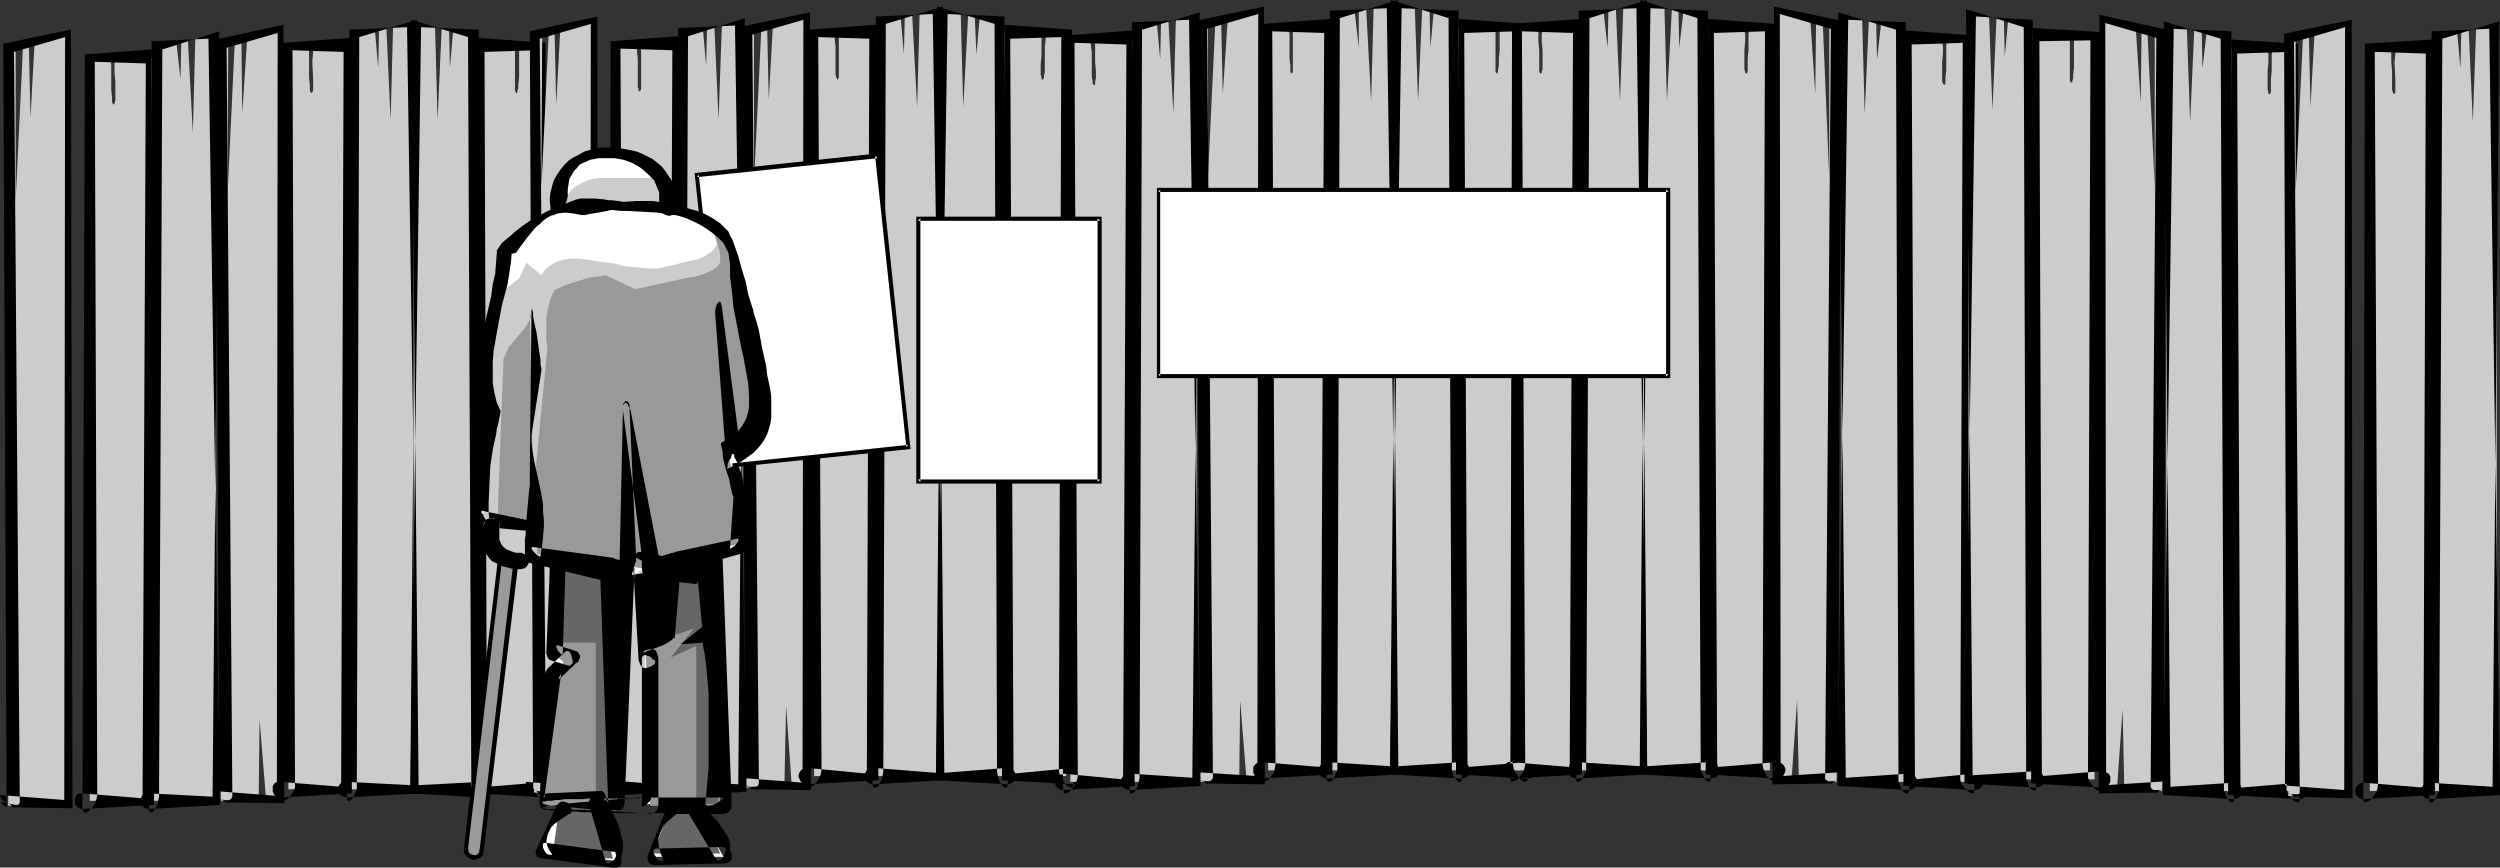
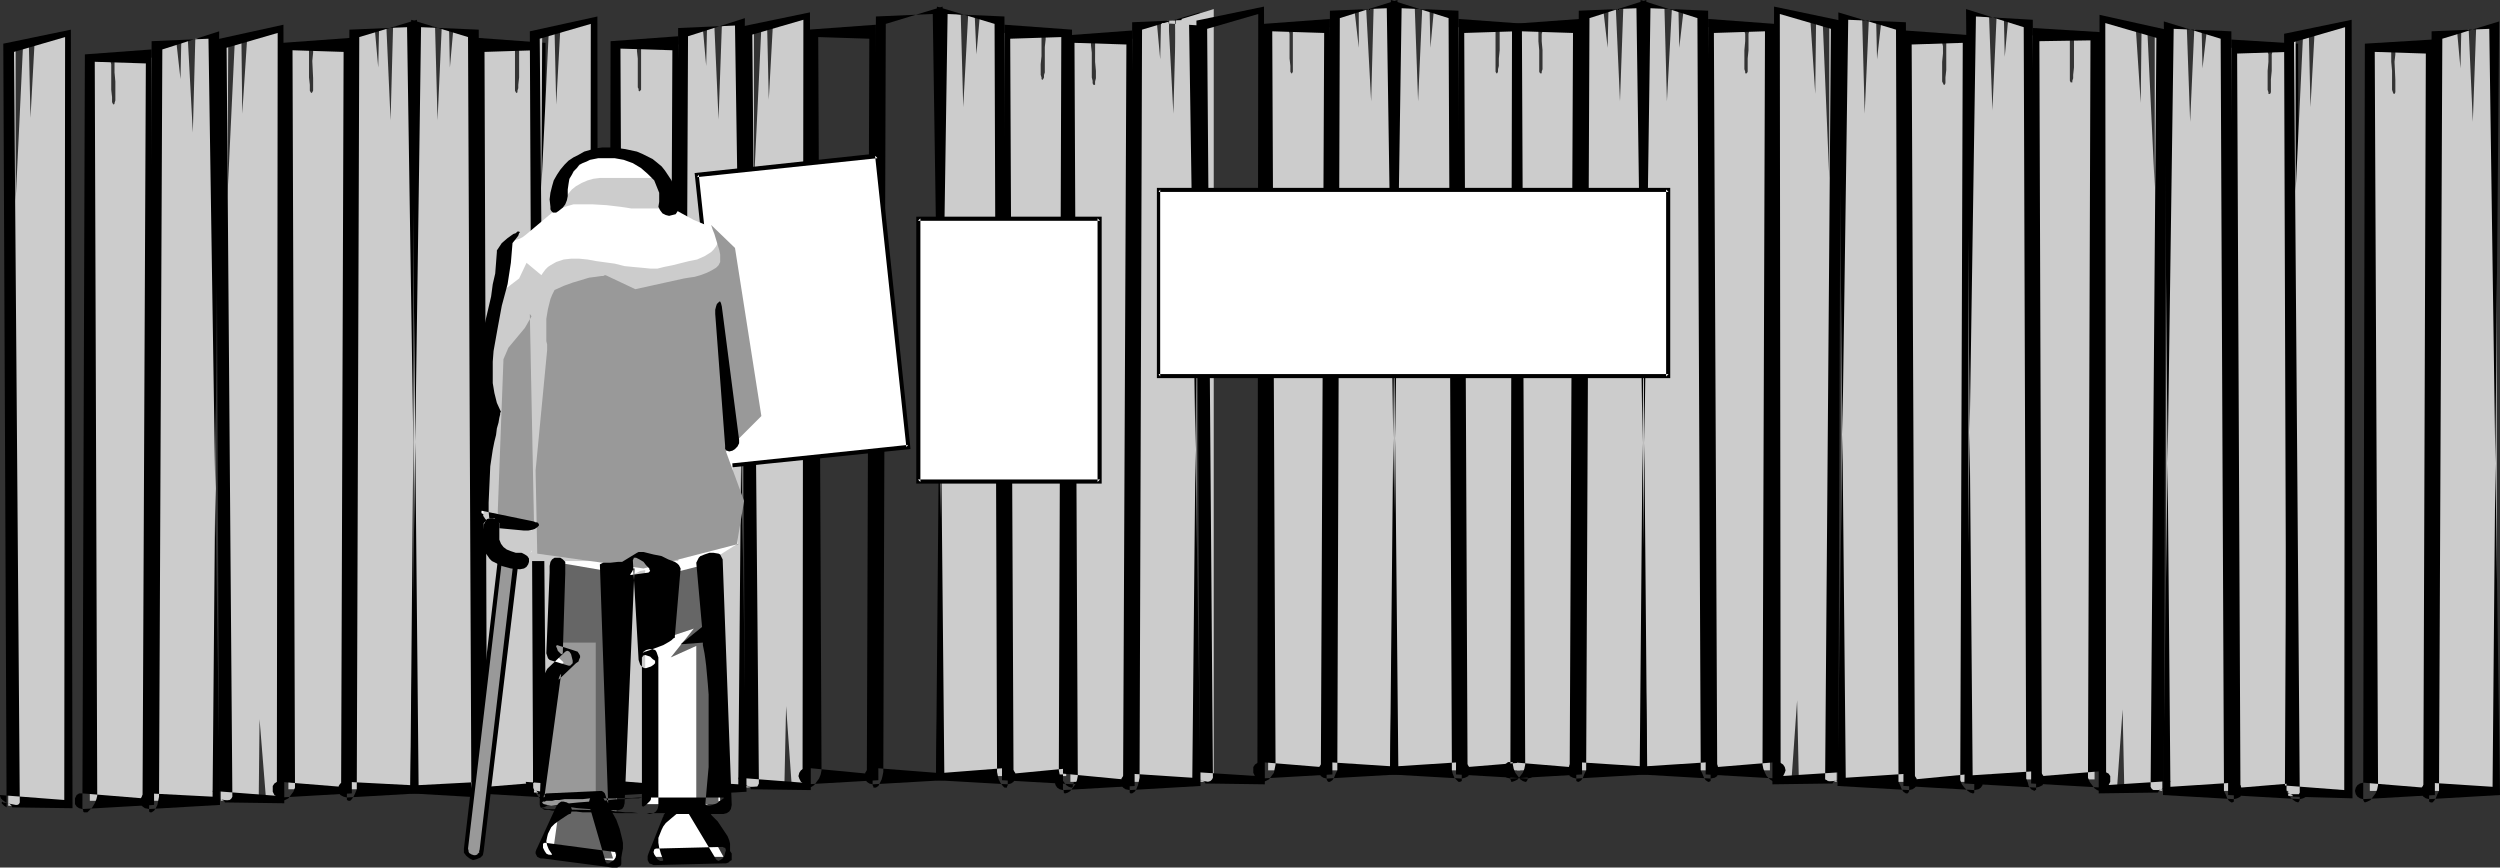
<svg xmlns="http://www.w3.org/2000/svg" xmlns:ns1="http://sodipodi.sourceforge.net/DTD/sodipodi-0.dtd" xmlns:ns2="http://www.inkscape.org/namespaces/inkscape" version="1.0" width="129.724mm" height="45.016mm" id="svg90" ns1:docname="Man Reading Poster.wmf">
  <rect width="100%" height="100%" fill="#333333" stroke="none" />
  <ns1:namedview id="namedview90" pagecolor="#ffffff" bordercolor="#000000" borderopacity="0.25" ns2:showpageshadow="2" ns2:pageopacity="0.0" ns2:pagecheckerboard="0" ns2:deskcolor="#d1d1d1" ns2:document-units="mm" />
  <defs id="defs1">
    <pattern id="WMFhbasepattern" patternUnits="userSpaceOnUse" width="6" height="6" x="0" y="0" />
  </defs>
  <path style="fill:#cccccc;fill-opacity:1;fill-rule:evenodd;stroke:none" d="m 17.614,11.31 1.939,-0.162 h 1.939 v 0.162 l 0.162,0.323 v 0.323 l 0.162,0.646 v 1.454 3.555 l 0.162,1.454 v 0.646 0.323 l 0.162,0.323 0.162,0.162 0.162,-0.162 v -0.162 l 0.162,-0.485 v -3.716 l -0.162,-1.777 v -2.1 l 0.162,-0.485 v -0.162 l 0.162,-0.162 h 7.434 V 9.048 l 4.363,-0.808 0.808,7.271 0.162,-7.432 1.293,-0.162 0.97,18.096 0.485,-18.42 4.04,-0.646 V 157.051 H 17.614 Z" id="path1" />
  <path style="fill:#000000;fill-opacity:1;fill-rule:evenodd;stroke:none" d="M 16.16,158.505 16.645,10.664 29.734,9.695 30.219,157.859 l -14.059,0.808 -0.646,-0.162 -0.485,-0.323 -0.323,-0.485 v -0.646 -0.485 l 0.323,-0.646 0.485,-0.323 h 0.646 L 27.957,156.566 28.603,12.441 18.584,12.118 19.069,155.92 v 0.162 l -0.162,0.646 -0.323,0.808 -0.485,0.808 -0.485,0.485 -0.485,0.485 h -0.485 -0.162 l -0.162,-0.162 v -0.162 z" id="path2" />
  <path style="fill:#000000;fill-opacity:1;fill-rule:evenodd;stroke:none" d="M 29.25,158.505 29.734,8.079 40.885,7.594 43.147,157.859 l -13.898,0.808 -0.808,-0.162 -0.485,-0.323 -0.323,-0.485 v -0.646 -0.485 l 0.323,-0.646 0.485,-0.323 h 0.323 0.485 l 12.443,0.646 L 42.986,6.14 31.835,9.695 31.189,156.243 l -0.162,0.808 -0.162,0.808 -0.323,0.646 -0.323,0.485 -0.485,0.323 h -0.162 -0.162 l -0.162,-0.162 v -0.162 z" id="path3" />
  <path style="fill:#cccccc;fill-opacity:1;fill-rule:evenodd;stroke:none" d="M 1.616,9.533 V 158.02 H 13.09 V 6.463 L 6.787,8.24 5.979,23.105 5.656,8.563 4.525,8.725 3.07,39.424 V 9.21 Z" id="path4" />
  <path style="fill:#000000;fill-opacity:1;fill-rule:evenodd;stroke:none" d="M 1.293,158.344 0.646,8.563 13.898,5.817 14.221,158.505 2.424,158.344 2.262,158.02 1.939,157.697 1.131,157.374 0.485,156.889 0.162,156.566 0,156.082 V 155.92 L 12.605,156.889 12.766,7.271 2.747,10.179 3.878,157.051 v 0.323 l -0.162,0.323 -0.323,0.162 H 3.07 l -0.808,-0.162 -0.808,-0.162 -0.808,-0.162 -0.162,-0.162 -0.162,0.162 v 0.162 l 0.162,0.162 0.323,0.323 z" id="path5" />
  <path style="fill:#cccccc;fill-opacity:1;fill-rule:evenodd;stroke:none" d="M 43.309,8.725 V 157.051 l 7.434,-0.808 0.162,-15.188 1.293,15.996 h 2.586 V 5.655 L 48.48,7.432 47.51,22.297 47.349,7.756 46.056,7.917 44.602,38.616 44.763,8.402 Z" id="path6" />
  <path style="fill:#000000;fill-opacity:1;fill-rule:evenodd;stroke:none" d="M 42.986,157.536 42.339,7.756 55.59,4.847 l 0.162,152.688 -11.635,-0.162 -0.162,-0.323 -0.323,-0.162 -0.323,-0.162 -0.485,-0.162 -0.323,-0.323 -0.323,-0.162 -0.323,-0.485 -0.162,-0.485 12.605,0.969 0.162,-149.619 -10.019,2.908 1.131,146.872 -0.162,0.323 -0.162,0.162 -0.162,0.162 -0.485,0.162 -0.646,-0.162 -0.808,-0.162 -0.808,-0.162 -0.162,-0.162 -0.162,0.162 v 0 l 0.162,0.162 0.323,0.323 z" id="path7" />
  <path style="fill:#cccccc;fill-opacity:1;fill-rule:evenodd;stroke:none" d="m 56.56,9.048 1.778,-0.162 h 1.939 v 0.162 l 0.162,0.323 0.162,0.323 v 0.646 1.454 1.777 1.616 l 0.162,1.454 v 0.646 0.485 l 0.162,0.323 0.162,0.162 0.162,-0.162 0.162,-0.323 v -0.485 -0.485 -1.454 l -0.162,-3.393 0.162,-1.616 V 9.856 9.371 l 0.162,-0.162 V 9.048 h 7.595 V 6.786 l 4.363,-0.808 0.646,7.271 0.162,-7.432 1.454,-0.162 0.808,17.935 0.485,-18.258 4.04,-0.646 V 154.789 H 56.56 Z" id="path8" />
  <path style="fill:#000000;fill-opacity:1;fill-rule:evenodd;stroke:none" d="m 54.944,156.243 0.485,-147.841 13.251,-0.969 0.323,148.164 -14.059,0.808 -0.646,-0.162 -0.485,-0.323 -0.323,-0.646 v -0.485 -0.646 l 0.323,-0.485 0.485,-0.323 h 0.646 l 11.958,0.969 0.485,-144.125 -10.019,-0.323 0.485,143.802 v 0.808 l -0.323,0.808 -0.485,0.646 -0.485,0.646 -0.646,0.323 -0.485,0.162 h -0.162 l -0.162,-0.162 v -0.323 z" id="path9" />
  <path style="fill:#000000;fill-opacity:1;fill-rule:evenodd;stroke:none" d="M 68.034,156.243 68.518,5.817 79.83,5.332 82.093,155.597 l -14.059,0.808 -0.646,-0.162 -0.646,-0.323 -0.323,-0.646 v -0.485 -0.646 l 0.323,-0.485 0.646,-0.323 h 0.646 L 80.477,153.981 81.77,3.878 70.458,7.271 69.973,153.981 v 0.808 l -0.323,0.808 -0.323,0.646 -0.323,0.485 -0.323,0.323 h -0.323 l -0.323,-0.162 v -0.323 z" id="path10" />
  <path style="fill:#cccccc;fill-opacity:1;fill-rule:evenodd;stroke:none" d="m 105.848,9.048 -1.778,-0.162 h -1.939 l -0.162,0.162 v 0.323 l -0.162,0.323 v 0.646 1.454 3.393 l -0.162,1.454 v 0.646 l -0.162,0.485 v 0.323 l -0.162,0.162 -0.162,-0.162 -0.162,-0.323 V 17.289 15.35 13.572 9.856 9.371 l -0.162,-0.162 -0.162,-0.162 H 93.243 V 6.786 L 88.88,5.978 88.234,13.249 88.072,5.817 86.618,5.655 85.81,23.59 85.325,5.332 81.123,4.686 V 154.789 h 24.725 z" id="path11" />
  <path style="fill:#000000;fill-opacity:1;fill-rule:evenodd;stroke:none" d="M 107.302,156.243 106.979,8.402 93.728,7.432 93.405,155.597 l 13.898,0.808 0.808,-0.162 0.485,-0.323 0.162,-0.646 0.162,-0.485 -0.162,-0.646 -0.162,-0.485 -0.485,-0.323 h -0.808 l -11.797,0.969 -0.485,-144.125 10.019,-0.323 -0.485,143.802 v 0.808 l 0.323,0.808 0.485,0.646 0.485,0.646 0.646,0.323 0.485,0.162 h 0.162 l 0.162,-0.162 v -0.323 z" id="path12" />
  <path style="fill:#000000;fill-opacity:1;fill-rule:evenodd;stroke:none" d="M 94.374,156.243 93.889,5.817 82.578,5.332 80.477,155.597 l 13.898,0.808 0.808,-0.162 0.485,-0.323 0.323,-0.646 v -0.485 -0.646 l -0.323,-0.485 -0.485,-0.323 h -0.808 L 82.093,153.981 80.638,3.878 91.789,7.271 92.435,153.981 v 0.808 l 0.162,0.808 0.485,0.646 0.323,0.485 0.323,0.323 h 0.485 l 0.162,-0.162 v -0.323 z" id="path13" />
  <path style="fill:#cccccc;fill-opacity:1;fill-rule:evenodd;stroke:none" d="m 120.877,8.725 1.778,-0.162 h 1.939 l 0.162,0.162 v 0.323 l 0.162,0.323 v 0.646 l 0.162,1.454 v 1.777 1.616 1.616 0.646 l 0.162,0.323 v 0.323 l 0.162,0.162 0.162,-0.162 0.162,-0.162 V 17.127 13.411 11.633 10.179 9.533 9.048 l 0.162,-0.162 0.162,-0.162 h 7.434 V 6.463 l 4.363,-0.808 0.646,7.271 0.162,-7.432 1.454,-0.162 0.808,18.096 0.646,-18.258 4.04,-0.808 V 154.466 h -24.725 z" id="path14" />
  <path style="fill:#000000;fill-opacity:1;fill-rule:evenodd;stroke:none" d="m 119.422,155.92 0.323,-147.841 13.251,-0.969 0.323,148.164 -13.898,0.808 h -0.646 l -0.646,-0.485 -0.162,-0.485 -0.162,-0.646 0.162,-0.485 0.162,-0.646 0.646,-0.323 h 0.323 0.323 l 11.797,0.969 0.646,-144.125 -10.181,-0.323 0.646,143.802 -0.162,0.808 -0.323,0.808 -0.485,0.808 -0.485,0.485 -0.646,0.485 h -0.323 -0.162 l -0.323,-0.323 v -0.323 z" id="path15" />
  <path style="fill:#000000;fill-opacity:1;fill-rule:evenodd;stroke:none" d="m 132.35,155.92 0.646,-150.426 11.15,-0.485 2.262,150.265 -14.059,0.808 h -0.646 l -0.485,-0.485 -0.323,-0.485 -0.162,-0.646 0.162,-0.485 0.323,-0.646 0.485,-0.323 h 0.646 l 12.443,0.808 1.293,-150.265 -11.15,3.555 -0.646,146.549 v 0.808 l -0.162,0.808 -0.323,0.646 -0.485,0.485 -0.323,0.323 h -0.323 -0.162 l -0.162,-0.162 v -0.162 -0.323 z" id="path16" />
  <path style="fill:#cccccc;fill-opacity:1;fill-rule:evenodd;stroke:none" d="M 104.717,6.948 V 155.435 h 11.474 V 3.878 l -6.302,1.777 -0.808,14.865 -0.323,-14.542 -1.131,0.162 -1.454,30.699 0.162,-30.215 z" id="path17" />
  <path style="fill:#000000;fill-opacity:1;fill-rule:evenodd;stroke:none" d="M 104.555,155.758 103.909,6.14 117.16,3.232 117.321,155.92 105.525,155.758 v -0.323 l -0.323,-0.323 -0.808,-0.323 -0.485,-0.162 -0.323,-0.323 -0.323,-0.323 -0.162,-0.646 12.605,0.969 0.162,-149.619 -10.019,2.908 1.293,146.872 -0.162,0.323 -0.162,0.323 -0.323,0.162 h -0.323 l -0.808,-0.162 -0.808,-0.162 -0.646,-0.162 h -0.162 -0.162 v 0.162 l 0.162,0.162 0.323,0.323 z" id="path18" />
  <path style="fill:#cccccc;fill-opacity:1;fill-rule:evenodd;stroke:none" d="M 146.409,6.14 V 154.466 l 7.434,-0.808 0.323,-15.188 1.131,15.996 h 2.586 V 2.908 l -6.302,1.939 -0.808,14.703 -0.323,-14.38 -1.131,0.162 -1.454,30.699 V 5.655 Z" id="path19" />
  <path style="fill:#000000;fill-opacity:1;fill-rule:evenodd;stroke:none" d="m 146.086,154.951 -0.485,-149.78 13.251,-2.747 0.162,152.527 -11.797,-0.162 v -0.323 l -0.323,-0.162 -0.485,-0.162 -0.808,-0.323 -0.323,-0.323 -0.323,-0.485 -0.162,-0.485 12.605,0.969 0.162,-149.619 -10.019,2.908 1.293,146.872 -0.162,0.323 -0.162,0.323 h -0.323 -0.323 -0.808 l -0.808,-0.323 h -0.646 l -0.323,-0.162 v 0.162 0 0.323 l 0.323,0.162 z" id="path20" />
-   <path style="fill:#cccccc;fill-opacity:1;fill-rule:evenodd;stroke:none" d="m 159.661,6.463 1.939,-0.162 h 1.778 l 0.162,0.162 0.162,0.162 v 0.485 0.646 l 0.162,1.454 v 1.777 1.616 1.616 0.485 l 0.162,0.485 0.162,0.323 v 0.162 l 0.162,-0.162 0.162,-0.323 V 14.703 10.987 9.371 7.917 7.271 l 0.162,-0.485 V 6.625 l 0.162,-0.162 h 7.434 v -2.424 l 4.363,-0.646 0.646,7.271 0.162,-7.432 1.454,-0.323 0.97,18.096 0.485,-18.096 4.04,-0.808 V 152.204 h -24.725 z" id="path21" />
  <path style="fill:#000000;fill-opacity:1;fill-rule:evenodd;stroke:none" d="m 158.206,153.658 0.323,-147.841 13.251,-0.969 0.485,148.164 -14.059,0.808 -0.646,-0.162 -0.485,-0.323 -0.323,-0.646 -0.162,-0.485 0.162,-0.646 0.323,-0.485 0.485,-0.323 0.646,-0.162 11.797,1.131 0.485,-144.125 -10.019,-0.323 0.646,143.802 -0.162,0.808 -0.323,0.808 -0.485,0.646 -0.485,0.646 -0.485,0.323 -0.646,0.162 h -0.162 v -0.162 l -0.162,-0.323 z" id="path22" />
  <path style="fill:#000000;fill-opacity:1;fill-rule:evenodd;stroke:none" d="m 171.134,153.658 0.646,-150.426 11.15,-0.485 2.262,150.265 -14.059,0.808 -0.646,-0.162 -0.485,-0.323 -0.323,-0.646 v -0.485 -0.646 l 0.323,-0.485 0.485,-0.323 0.646,-0.162 12.443,0.969 1.293,-150.265 -11.15,3.393 -0.485,146.71 -0.162,0.808 -0.162,0.646 -0.323,0.646 -0.323,0.646 -0.485,0.323 h -0.323 -0.162 v -0.162 l -0.162,-0.323 z" id="path23" />
  <path style="fill:#cccccc;fill-opacity:1;fill-rule:evenodd;stroke:none" d="m 209.11,6.463 -1.939,-0.162 h -1.778 l -0.162,0.162 -0.162,0.162 v 0.485 0.646 l -0.162,1.454 v 1.777 1.616 1.616 l -0.162,0.485 v 0.485 l -0.162,0.323 -0.162,0.162 -0.162,-0.162 v -0.323 l -0.162,-0.485 V 12.603 l 0.162,-1.616 V 9.371 7.917 7.271 l -0.162,-0.485 V 6.625 l -0.162,-0.162 h -7.434 v -2.424 l -4.363,-0.646 -0.646,7.271 -0.323,-7.432 -1.293,-0.323 -0.97,18.096 -0.485,-18.096 -4.04,-0.808 V 152.204 h 24.725 z" id="path24" />
  <path style="fill:#000000;fill-opacity:1;fill-rule:evenodd;stroke:none" d="M 210.565,153.658 210.241,5.817 196.99,4.847 l -0.485,148.164 14.059,0.808 0.646,-0.162 0.485,-0.323 0.323,-0.646 0.162,-0.485 -0.162,-0.646 -0.323,-0.485 -0.485,-0.323 -0.646,-0.162 -11.797,1.131 -0.646,-144.125 10.019,-0.323 -0.485,143.802 0.162,0.808 0.323,0.808 0.485,0.646 0.485,0.646 0.485,0.323 0.485,0.162 h 0.162 l 0.162,-0.162 v -0.323 z" id="path25" />
  <path style="fill:#000000;fill-opacity:1;fill-rule:evenodd;stroke:none" d="m 197.637,153.658 -0.646,-150.426 -11.15,-0.485 -2.262,150.265 14.059,0.808 0.646,-0.162 0.485,-0.323 0.323,-0.646 0.162,-0.485 -0.162,-0.646 -0.323,-0.485 -0.485,-0.323 -0.646,-0.162 -12.443,0.969 -1.454,-150.265 11.312,3.393 0.485,146.71 0.162,0.808 0.162,0.646 0.323,0.646 0.485,0.646 0.323,0.323 h 0.323 0.162 v -0.162 l 0.162,-0.323 z" id="path26" />
  <path style="fill:#cccccc;fill-opacity:1;fill-rule:evenodd;stroke:none" d="m 209.918,7.594 1.939,-0.162 h 1.778 l 0.162,0.162 0.162,0.323 v 0.323 0.646 l 0.162,1.454 v 1.777 1.616 1.454 l 0.162,0.646 v 0.485 l 0.162,0.323 h 0.162 0.162 v -0.323 -0.323 l 0.162,-0.646 v -1.454 l -0.162,-1.777 V 10.502 9.048 8.402 l 0.162,-0.485 V 7.594 h 0.162 7.434 V 5.332 l 4.363,-0.808 0.646,7.109 0.162,-7.271 1.454,-0.323 0.97,18.258 0.485,-18.42 4.04,-0.646 V 153.335 h -24.725 z" id="path27" />
  <path style="fill:#000000;fill-opacity:1;fill-rule:evenodd;stroke:none" d="m 208.464,154.789 0.485,-147.841 13.09,-0.969 0.485,148.164 -14.059,0.808 -0.646,-0.162 -0.485,-0.323 -0.323,-0.485 -0.162,-0.646 0.162,-0.646 0.323,-0.485 0.485,-0.323 h 0.323 0.323 v -0.162 l 11.797,1.131 0.646,-144.125 -10.181,-0.323 0.646,143.802 -0.162,0.808 -0.323,0.808 -0.485,0.646 -0.485,0.646 -0.485,0.323 -0.485,0.162 h -0.162 l -0.162,-0.162 v -0.323 z" id="path28" />
  <path style="fill:#000000;fill-opacity:1;fill-rule:evenodd;stroke:none" d="m 221.553,154.789 0.485,-150.426 11.15,-0.485 2.262,150.265 -13.898,0.808 -0.808,-0.162 -0.485,-0.323 -0.323,-0.485 v -0.646 -0.646 l 0.323,-0.485 0.485,-0.323 h 0.323 0.485 v -0.162 l 12.282,0.808 1.454,-150.103 -11.312,3.393 -0.485,146.71 -0.162,0.808 -0.162,0.646 -0.323,0.808 -0.323,0.485 -0.485,0.323 h -0.323 v 0 l -0.162,-0.162 v -0.323 z" id="path29" />
-   <path style="fill:#cccccc;fill-opacity:1;fill-rule:evenodd;stroke:none" d="M 235.451,5.009 V 153.335 l 7.595,-0.808 0.162,-15.188 1.293,15.996 h 2.586 V 1.777 l -6.302,1.939 -0.97,14.703 -0.323,-14.38 h -1.131 l -1.454,30.861 V 4.524 Z" id="path30" />
+   <path style="fill:#cccccc;fill-opacity:1;fill-rule:evenodd;stroke:none" d="M 235.451,5.009 V 153.335 h 2.586 V 1.777 l -6.302,1.939 -0.97,14.703 -0.323,-14.38 h -1.131 l -1.454,30.861 V 4.524 Z" id="path30" />
  <path style="fill:#000000;fill-opacity:1;fill-rule:evenodd;stroke:none" d="m 235.289,153.82 -0.646,-149.78 13.251,-2.747 0.162,152.527 -11.635,-0.162 -0.162,-0.323 -0.323,-0.162 -0.323,-0.162 -0.485,-0.162 -0.323,-0.323 -0.323,-0.162 -0.323,-0.485 -0.162,-0.485 12.605,0.808 0.162,-149.457 -10.019,2.908 1.131,146.872 -0.162,0.323 -0.162,0.162 -0.162,0.162 -0.485,0.162 -0.808,-0.162 -0.646,-0.162 -0.808,-0.323 h -0.323 v 0.162 l 0.162,0.162 0.323,0.323 z" id="path31" />
  <path style="fill:#cccccc;fill-opacity:1;fill-rule:evenodd;stroke:none" d="m 248.702,5.332 1.939,-0.162 h 1.778 l 0.162,0.162 0.162,0.323 v 0.323 l 0.162,0.646 v 1.454 1.777 1.616 l 0.162,1.454 v 0.646 0.485 l 0.162,0.323 h 0.162 v 0 l 0.162,-0.323 V 13.572 9.856 8.079 6.625 6.14 l 0.162,-0.485 0.162,-0.323 v 0 h 7.595 v -2.424 l 4.202,-0.646 0.808,7.109 V 2.1 l 1.454,-0.323 0.97,18.096 0.485,-18.258 4.04,-0.646 V 151.073 h -24.725 z" id="path32" />
  <path style="fill:#000000;fill-opacity:1;fill-rule:evenodd;stroke:none" d="m 247.248,152.527 0.485,-147.841 13.09,-0.969 0.485,148.164 -14.059,0.808 -0.646,-0.162 -0.485,-0.323 -0.323,-0.646 v -0.485 -0.646 l 0.323,-0.485 0.485,-0.323 0.323,-0.162 h 0.323 l 11.797,0.969 0.646,-143.963 -10.181,-0.323 0.646,143.802 -0.162,0.808 -0.162,0.808 -0.485,0.646 -0.485,0.646 -0.646,0.323 -0.485,0.162 h -0.162 l -0.162,-0.162 v -0.323 z" id="path33" />
  <path style="fill:#000000;fill-opacity:1;fill-rule:evenodd;stroke:none" d="m 260.176,152.527 0.646,-150.426 11.15,-0.485 2.262,150.265 -14.059,0.808 -0.646,-0.162 -0.485,-0.323 -0.323,-0.646 v -0.485 -0.646 l 0.323,-0.485 0.485,-0.323 0.323,-0.162 h 0.323 l 12.443,0.808 L 274.073,0 262.761,3.555 262.276,150.265 v 0.808 l -0.323,0.646 -0.323,0.808 -0.323,0.485 -0.485,0.323 h -0.323 l -0.162,-0.162 -0.162,-0.323 z" id="path34" />
  <path style="fill:#cccccc;fill-opacity:1;fill-rule:evenodd;stroke:none" d="m 298.152,5.332 -1.778,-0.162 h -1.939 l -0.162,0.162 v 0.323 l -0.162,0.323 V 6.625 8.079 9.856 l -0.162,1.616 v 1.454 l -0.162,0.646 v 0.485 l -0.162,0.323 h -0.162 v 0 l -0.162,-0.323 V 13.572 13.088 11.633 8.079 6.625 6.14 5.655 l -0.162,-0.323 h -0.162 -7.434 v -2.424 l -4.363,-0.646 -0.646,7.109 -0.162,-7.271 -1.454,-0.323 -0.808,18.096 -0.646,-18.258 -4.04,-0.646 V 151.073 h 24.725 z" id="path35" />
  <path style="fill:#000000;fill-opacity:1;fill-rule:evenodd;stroke:none" d="M 299.606,152.527 299.283,4.686 286.032,3.716 l -0.485,148.164 14.059,0.808 0.646,-0.162 0.485,-0.323 0.323,-0.646 0.162,-0.485 -0.162,-0.646 -0.323,-0.485 -0.485,-0.323 -0.323,-0.162 h -0.323 l -11.797,0.969 -0.646,-143.963 10.181,-0.323 -0.646,143.802 0.162,0.808 0.323,0.808 0.485,0.646 0.485,0.646 0.485,0.323 0.485,0.162 h 0.162 l 0.162,-0.162 0.162,-0.323 z" id="path36" />
  <path style="fill:#000000;fill-opacity:1;fill-rule:evenodd;stroke:none" d="m 286.678,152.527 -0.646,-150.426 -11.15,-0.485 -2.262,150.265 14.059,0.808 0.646,-0.162 0.646,-0.323 0.162,-0.646 0.162,-0.485 -0.162,-0.646 -0.323,-0.485 -0.485,-0.323 -0.323,-0.162 h -0.323 L 274.235,150.265 272.78,0 l 11.312,3.555 0.646,146.71 v 0.808 l 0.162,0.646 0.323,0.808 0.485,0.485 0.323,0.323 h 0.323 l 0.323,-0.162 v -0.323 z" id="path37" />
  <path style="fill:#cccccc;fill-opacity:1;fill-rule:evenodd;stroke:none" d="m 385.9,7.594 -1.939,-0.162 h -1.939 v 0.162 l -0.162,0.323 -0.162,0.323 v 0.646 1.454 1.777 1.616 l -0.162,1.454 v 0.646 0.485 l -0.162,0.323 h -0.162 v 0 l -0.162,-0.323 -0.162,-0.323 v -0.646 -1.454 -1.777 l 0.162,-1.616 V 9.048 l -0.162,-0.646 V 7.917 l -0.162,-0.323 v 0 h -7.595 V 5.332 l -4.202,-0.808 -0.808,7.109 -0.162,-7.271 -1.454,-0.323 -0.808,18.258 -0.485,-18.42 -4.04,-0.646 V 153.335 h 24.725 z" id="path38" />
  <path style="fill:#000000;fill-opacity:1;fill-rule:evenodd;stroke:none" d="m 387.193,154.789 -0.162,-147.841 -13.413,-0.969 -0.323,148.164 13.898,0.808 0.808,-0.162 0.485,-0.323 0.323,-0.485 v -0.646 -0.646 l -0.323,-0.485 -0.485,-0.323 h -0.323 -0.485 v -0.162 l -11.635,1.131 -0.646,-144.125 10.019,-0.323 -0.485,143.802 v 0.808 l 0.323,0.808 0.485,0.646 0.646,0.646 0.485,0.323 0.485,0.162 h 0.162 l 0.162,-0.162 v -0.323 z" id="path39" />
  <path style="fill:#000000;fill-opacity:1;fill-rule:evenodd;stroke:none" d="m 374.427,154.789 -0.646,-150.426 -11.312,-0.485 -2.101,150.265 14.059,0.808 0.646,-0.162 0.485,-0.323 0.323,-0.485 v -0.646 -0.646 l -0.323,-0.485 -0.485,-0.323 h -0.323 -0.323 v -0.162 l -12.443,0.808 -1.454,-150.103 11.312,3.393 0.485,146.71 v 0.808 l 0.323,0.646 0.323,0.808 0.323,0.485 0.485,0.323 h 0.323 v 0 l 0.162,-0.162 0.162,-0.323 z" id="path40" />
  <path style="fill:#cccccc;fill-opacity:1;fill-rule:evenodd;stroke:none" d="M 360.206,5.009 V 153.335 l -7.434,-0.808 -0.323,-15.188 -1.131,15.996 h -2.586 V 1.777 l 6.302,1.939 0.97,14.703 0.162,-14.38 h 1.293 l 1.293,30.861 V 4.524 Z" id="path41" />
  <path style="fill:#000000;fill-opacity:1;fill-rule:evenodd;stroke:none" d="m 360.529,153.82 0.485,-149.78 -13.09,-2.747 -0.323,152.527 11.797,-0.162 0.162,-0.323 0.323,-0.162 0.323,-0.162 0.485,-0.162 0.323,-0.323 0.485,-0.162 0.323,-0.485 v -0.485 l -12.605,0.808 -0.162,-149.457 10.019,2.908 -1.131,146.872 v 0.323 l 0.323,0.162 0.162,0.162 0.323,0.162 0.808,-0.162 0.97,-0.162 0.646,-0.323 h 0.323 v 0.162 l -0.162,0.162 -0.323,0.323 z" id="path42" />
  <path style="fill:#cccccc;fill-opacity:1;fill-rule:evenodd;stroke:none" d="m 347.116,5.332 -1.939,-0.162 h -1.939 v 0.162 l -0.162,0.323 v 0.323 l -0.162,0.646 V 8.079 9.856 l -0.162,1.616 v 1.454 0.646 0.485 l -0.162,0.323 h -0.162 -0.162 v -0.323 l -0.162,-0.485 V 9.856 l 0.162,-1.777 V 6.625 L 342.107,6.14 V 5.655 l -0.162,-0.323 h -0.162 -7.434 v -2.424 l -4.202,-0.646 -0.808,7.109 -0.162,-7.271 -1.293,-0.323 -0.97,18.096 -0.485,-18.258 -4.04,-0.646 V 151.073 h 24.725 z" id="path43" />
  <path style="fill:#000000;fill-opacity:1;fill-rule:evenodd;stroke:none" d="M 348.571,152.527 348.086,4.686 334.996,3.716 l -0.485,148.164 14.059,0.808 0.646,-0.162 0.485,-0.323 0.323,-0.646 0.162,-0.485 -0.162,-0.646 -0.323,-0.485 -0.485,-0.323 -0.323,-0.162 h -0.323 l -11.797,0.969 -0.646,-143.963 10.019,-0.323 -0.485,143.802 0.162,0.808 0.323,0.808 0.323,0.646 0.646,0.646 0.485,0.323 0.485,0.162 h 0.162 l 0.162,-0.162 v -0.323 z" id="path44" />
  <path style="fill:#000000;fill-opacity:1;fill-rule:evenodd;stroke:none" d="M 335.481,152.527 334.996,2.1 323.684,1.616 321.584,151.881 l 13.898,0.808 0.808,-0.162 0.485,-0.323 0.162,-0.646 0.162,-0.485 -0.162,-0.646 -0.162,-0.485 -0.485,-0.323 -0.323,-0.162 h -0.485 L 323.038,150.265 321.745,0 l 11.15,3.555 0.646,146.71 v 0.808 l 0.323,0.646 0.323,0.808 0.323,0.485 0.485,0.323 h 0.162 l 0.323,-0.162 v -0.323 z" id="path45" />
  <path style="fill:#cccccc;fill-opacity:1;fill-rule:evenodd;stroke:none" d="m 297.505,5.332 2.101,-0.162 h 1.778 l 0.162,0.162 v 0.323 l 0.162,0.323 v 0.646 1.454 l 0.162,1.777 v 1.616 1.454 0.646 0.485 l 0.162,0.323 h 0.162 0.162 v -0.323 l 0.162,-0.485 V 9.856 l -0.162,-1.777 V 6.625 l 0.162,-0.485 V 5.655 l 0.162,-0.323 h 0.162 7.434 v -2.424 l 4.202,-0.646 0.808,7.109 0.162,-7.271 1.454,-0.323 0.808,18.096 0.646,-18.258 4.04,-0.646 V 151.073 h -24.886 z" id="path46" />
  <path style="fill:#000000;fill-opacity:1;fill-rule:evenodd;stroke:none" d="m 296.212,152.527 0.323,-147.841 13.251,-0.969 0.485,148.164 -14.059,0.808 -0.646,-0.162 -0.646,-0.323 -0.162,-0.646 -0.162,-0.485 0.162,-0.646 0.323,-0.485 0.485,-0.323 0.162,-0.162 h 0.485 l 11.635,0.969 0.646,-143.963 -10.019,-0.323 0.646,143.802 -0.162,0.808 -0.323,0.808 -0.485,0.646 -0.485,0.646 -0.646,0.323 -0.485,0.162 h -0.162 v -0.162 l -0.162,-0.323 z" id="path47" />
  <path style="fill:#000000;fill-opacity:1;fill-rule:evenodd;stroke:none" d="m 309.14,152.527 0.485,-150.426 11.312,-0.485 2.101,150.265 -13.898,0.808 -0.646,-0.162 -0.646,-0.323 -0.162,-0.646 -0.162,-0.485 0.162,-0.646 0.162,-0.485 0.646,-0.323 0.162,-0.162 h 0.485 l 12.443,0.808 L 322.876,0 311.726,3.555 311.08,150.265 v 0.808 l -0.323,0.646 -0.323,0.808 -0.323,0.485 -0.485,0.323 h -0.162 l -0.323,-0.162 v -0.323 z" id="path48" />
  <path style="fill:#cccccc;fill-opacity:1;fill-rule:evenodd;stroke:none" d="m 449.732,9.371 -2.101,-0.162 h -1.778 v 0.162 l -0.162,0.323 v 0.323 l -0.162,0.646 v 1.454 1.777 l -0.162,1.616 v 1.454 0.646 0.485 l -0.162,0.323 h -0.162 -0.162 v -0.323 l -0.162,-0.485 v -3.716 l 0.162,-1.777 v -1.454 l -0.162,-0.485 V 9.695 l -0.162,-0.323 h -0.162 -7.434 V 6.948 l -4.202,-0.646 -0.808,7.109 -0.162,-7.271 -1.454,-0.323 -0.808,18.096 -0.646,-18.258 -4.04,-0.646 V 155.112 h 24.886 z" id="path49" />
  <path style="fill:#000000;fill-opacity:1;fill-rule:evenodd;stroke:none" d="M 451.025,156.566 450.702,8.563 437.612,7.756 436.966,155.92 l 14.059,0.808 0.646,-0.162 0.646,-0.323 0.323,-0.485 v -0.646 -0.646 l -0.323,-0.485 -0.646,-0.323 -0.162,-0.162 h -0.485 l -11.635,0.969 -0.646,-143.963 10.019,-0.323 -0.646,143.802 0.162,0.808 0.323,0.808 0.485,0.646 0.646,0.646 0.485,0.323 0.485,0.162 0.162,-0.162 v 0 l 0.162,-0.323 z" id="path50" />
  <path style="fill:#000000;fill-opacity:1;fill-rule:evenodd;stroke:none" d="M 438.097,156.566 437.612,6.14 426.3,5.655 424.2,155.92 l 13.898,0.808 0.646,-0.162 0.646,-0.323 0.162,-0.485 0.162,-0.646 -0.162,-0.646 -0.162,-0.485 -0.646,-0.323 -0.646,-0.162 -12.443,0.808 -1.293,-150.103 11.15,3.393 0.646,146.71 v 0.808 l 0.323,0.646 0.323,0.808 0.323,0.485 0.485,0.323 h 0.162 l 0.323,-0.162 v -0.323 z" id="path51" />
  <path style="fill:#cccccc;fill-opacity:1;fill-rule:evenodd;stroke:none" d="M 424.038,6.786 V 155.112 l -7.434,-0.808 -0.323,-15.188 -1.131,15.996 h -2.586 V 3.555 l 6.302,1.939 0.97,14.703 0.162,-14.542 1.131,0.162 1.454,30.861 V 6.301 Z" id="path52" />
  <path style="fill:#000000;fill-opacity:1;fill-rule:evenodd;stroke:none" d="m 424.361,155.597 0.485,-149.78 -13.09,-2.908 -0.162,152.688 11.635,-0.162 0.162,-0.323 0.323,-0.323 h 0.323 l 0.808,-0.485 0.323,-0.323 0.323,-0.323 0.162,-0.485 -12.605,0.808 -0.162,-149.457 10.019,2.908 -1.131,146.872 0.162,0.323 0.162,0.162 0.162,0.162 h 0.323 0.808 l 0.808,-0.323 0.646,-0.162 h 0.323 0.162 v 0.162 l -0.162,0.162 -0.323,0.323 z" id="path53" />
  <path style="fill:#cccccc;fill-opacity:1;fill-rule:evenodd;stroke:none" d="m 410.787,6.948 h -3.717 l -0.162,0.162 v 0.323 l -0.162,0.323 v 0.646 1.454 3.393 l -0.162,1.454 v 0.646 l -0.162,0.485 v 0.323 h -0.162 -0.162 l -0.162,-0.323 V 15.35 11.633 9.856 8.402 7.917 7.432 l -0.162,-0.323 -0.162,-0.162 h -7.434 V 4.686 l -4.363,-0.646 -0.646,7.109 -0.162,-7.271 -1.454,-0.323 -0.808,18.096 -0.646,-18.258 -4.04,-0.646 V 152.85 h 24.725 z" id="path54" />
  <path style="fill:#000000;fill-opacity:1;fill-rule:evenodd;stroke:none" d="m 412.241,154.304 -0.323,-148.003 -13.251,-0.808 -0.323,148.164 13.898,0.808 0.646,-0.162 0.646,-0.323 0.323,-0.646 v -0.646 -0.485 l -0.323,-0.485 -0.646,-0.323 -0.323,-0.162 h -0.323 l -11.797,0.969 -0.485,-144.125 10.019,-0.162 -0.485,143.802 v 0.808 l 0.323,0.808 0.485,0.646 0.485,0.646 0.485,0.323 0.485,0.162 0.323,-0.162 v -0.162 l 0.162,-0.162 z" id="path55" />
  <path style="fill:#000000;fill-opacity:1;fill-rule:evenodd;stroke:none" d="m 399.313,154.304 -0.646,-150.426 -11.15,-0.646 -2.262,150.426 14.059,0.808 0.646,-0.162 0.646,-0.323 0.162,-0.646 0.162,-0.646 -0.162,-0.485 -0.323,-0.485 -0.485,-0.323 -0.646,-0.162 -12.443,0.808 -1.293,-150.265 11.312,3.555 0.485,146.71 v 0.646 l 0.323,0.808 0.162,0.646 0.485,0.646 0.323,0.162 0.323,0.162 0.162,-0.162 h 0.162 v -0.323 z" id="path56" />
  <path style="fill:#cccccc;fill-opacity:1;fill-rule:evenodd;stroke:none" d="m 464.761,9.371 2.101,-0.162 h 1.778 l 0.162,0.162 v 0.323 l 0.162,0.323 v 0.646 1.454 l 0.162,1.777 v 1.616 1.454 0.646 l 0.162,0.485 0.162,0.323 v 0 h 0.162 l 0.162,-0.323 v -0.485 -0.485 -1.454 l -0.162,-3.555 0.162,-1.454 V 10.179 9.695 l 0.162,-0.323 h 0.162 7.434 V 6.948 l 4.363,-0.646 0.646,7.109 0.162,-7.271 1.454,-0.323 0.808,18.096 0.646,-18.258 4.04,-0.646 V 155.112 h -24.886 z" id="path57" />
  <path style="fill:#000000;fill-opacity:1;fill-rule:evenodd;stroke:none" d="m 463.468,156.566 0.323,-148.003 13.251,-0.808 0.485,148.164 -14.059,0.808 -0.646,-0.162 -0.485,-0.323 -0.323,-0.485 -0.162,-0.646 0.162,-0.646 0.323,-0.485 0.485,-0.323 0.646,-0.162 11.797,0.969 0.485,-143.963 -10.019,-0.323 0.646,143.802 -0.162,0.808 -0.323,0.808 -0.485,0.646 -0.485,0.646 -0.646,0.323 -0.485,0.162 -0.162,-0.162 v 0 l -0.162,-0.323 z" id="path58" />
  <path style="fill:#000000;fill-opacity:1;fill-rule:evenodd;stroke:none" d="m 476.396,156.566 0.485,-150.426 11.312,-0.485 2.101,150.265 -13.898,0.808 -0.646,-0.162 -0.485,-0.323 -0.323,-0.485 -0.162,-0.646 0.162,-0.646 0.323,-0.485 0.485,-0.323 0.646,-0.162 12.443,0.808 1.293,-150.103 -11.15,3.393 -0.646,146.71 v 0.808 l -0.323,0.646 -0.323,0.808 -0.323,0.485 -0.323,0.323 h -0.323 l -0.323,-0.162 v -0.323 z" id="path59" />
  <path style="fill:#cccccc;fill-opacity:1;fill-rule:evenodd;stroke:none" d="M 448.763,7.594 V 156.082 h 11.474 V 4.363 l -6.302,1.939 -0.808,14.703 -0.323,-14.38 -1.131,0.162 -1.454,30.699 V 7.109 Z" id="path60" />
  <path style="fill:#000000;fill-opacity:1;fill-rule:evenodd;stroke:none" d="m 448.439,156.405 -0.485,-149.78 13.251,-2.747 0.162,152.688 -11.635,-0.323 -0.162,-0.323 -0.323,-0.162 -0.323,-0.162 -0.97,-0.323 -0.323,-0.323 -0.323,-0.485 -0.162,-0.485 12.605,0.969 0.162,-149.619 -10.019,2.908 1.131,146.872 v 0.323 l -0.162,0.323 h -0.323 -0.323 -0.808 l -0.808,-0.162 -0.646,-0.162 -0.323,-0.162 v 0.162 0 0.323 l 0.323,0.323 z" id="path61" />
  <path style="fill:#ffffff;fill-opacity:1;fill-rule:evenodd;stroke:none" d="M 136.552,34.254 172.104,30.538 178.083,87.574 142.693,91.29 Z" id="path62" />
  <path style="fill:#000000;fill-opacity:1;fill-rule:evenodd;stroke:none" d="m 137.037,34.254 -0.323,0.485 35.39,-3.716 -0.485,-0.485 6.141,57.198 0.323,-0.485 -35.39,3.716 0.485,0.323 -6.141,-57.036 -0.808,-0.323 6.141,57.844 36.198,-3.716 -6.141,-58.005 -36.198,3.878 z" id="path63" />
  <path style="fill:#ffffff;fill-opacity:1;fill-rule:evenodd;stroke:none" d="m 180.022,42.817 h 35.714 V 94.521 H 180.022 Z" id="path64" />
  <path style="fill:#000000;fill-opacity:1;fill-rule:evenodd;stroke:none" d="m 180.507,42.817 -0.485,0.485 h 35.714 l -0.485,-0.485 v 51.704 l 0.485,-0.485 H 180.022 l 0.485,0.485 V 42.817 l -0.808,-0.323 v 52.35 h 36.36 V 42.494 H 179.699 Z" id="path65" />
  <path style="fill:#ffffff;fill-opacity:1;fill-rule:evenodd;stroke:none" d="M 227.209,37.162 H 327.24 V 73.84 H 227.209 Z" id="path66" />
  <path style="fill:#000000;fill-opacity:1;fill-rule:evenodd;stroke:none" d="m 227.533,37.162 -0.323,0.485 h 100.03 l -0.485,-0.485 v 36.678 l 0.485,-0.485 H 227.209 l 0.323,0.485 V 37.162 l -0.646,-0.323 V 74.163 H 327.563 V 36.839 H 226.886 Z" id="path67" />
  <path style="fill:#ffffff;fill-opacity:1;fill-rule:evenodd;stroke:none" d="m 109.08,40.071 0.808,-1.616 0.808,-1.777 0.97,-1.616 1.131,-1.777 1.454,-1.454 0.808,-0.485 0.97,-0.646 0.97,-0.323 0.97,-0.323 1.131,-0.323 h 1.131 1.293 l 0.97,0.162 0.97,0.162 0.808,0.323 0.808,0.485 0.646,0.323 1.293,1.131 0.808,1.293 0.97,1.454 0.646,1.616 0.646,1.616 0.485,0.808 0.485,0.808 0.646,0.808 0.808,0.485 1.778,0.969 1.778,0.969 1.939,0.808 1.939,0.646 0.646,0.646 0.808,0.485 0.808,0.485 0.485,0.808 6.626,35.385 -5.818,6.625 1.131,17.612 -4.848,3.07 1.454,47.342 -4.686,1.293 5.333,9.695 h -14.059 l 3.07,-10.341 h -4.363 v -45.887 l -0.97,0.162 -0.646,0.323 -0.646,0.323 -0.323,0.162 -1.454,1.293 -1.616,45.079 h -2.909 l 3.232,9.695 -15.837,-1.454 4.525,-10.018 h -3.717 l 2.909,-28.922 v -1.616 -1.616 l 0.323,-6.786 0.162,-1.616 v -1.454 l -0.162,-1.454 -0.323,-1.454 -0.323,-1.131 -0.485,-0.969 -0.646,-0.969 -0.97,-0.485 -1.131,-0.485 h -0.646 l -0.646,-0.162 -0.485,0.162 -0.323,0.162 -0.485,0.485 -0.485,0.646 -0.646,0.646 -0.646,-0.485 -0.808,-0.323 -1.616,-1.131 -0.646,-0.646 -0.646,-0.646 -0.323,-0.969 -0.162,-0.969 v -3.716 l -2.586,-0.808 2.101,-37.647 0.162,-1.939 0.162,-1.939 0.162,-1.616 0.162,-1.777 0.485,-3.232 0.323,-1.777 0.485,-1.777 0.323,-0.646 0.485,-0.485 0.485,-0.323 0.646,-0.162 0.808,-0.323 0.646,-0.162 0.646,-0.323 0.646,-0.485 7.11,-5.978 z" id="path68" />
  <path style="fill:#cccccc;fill-opacity:1;fill-rule:evenodd;stroke:none" d="m 96.96,101.792 h 1.454 l 1.293,0.323 1.293,0.162 1.293,0.323 0.97,0.485 0.808,0.485 0.162,0.485 0.323,0.485 0.162,0.646 v 0.485 0.808 l -0.162,0.969 -0.323,0.646 -0.485,0.808 -0.485,0.485 -0.485,0.485 -0.808,0.323 -0.646,0.162 -1.131,-0.162 -0.808,-0.323 -0.97,-0.646 -0.646,-0.808 -0.808,-0.969 -0.485,-0.969 -0.323,-1.131 v -0.969 -0.646 l 0.323,-0.646 0.323,-0.485 0.485,-0.323 z" id="path69" />
  <path style="fill:#cccccc;fill-opacity:1;fill-rule:evenodd;stroke:none" d="m 110.857,39.101 0.485,-0.969 0.808,-0.969 0.808,-0.646 1.131,-0.646 1.131,-0.485 1.131,-0.323 1.293,-0.162 h 1.454 9.534 0.485 l 0.485,0.485 0.323,0.485 0.323,0.808 0.646,1.616 0.162,0.808 0.162,0.646 -0.162,0.323 -0.323,0.323 -0.162,0.323 -0.323,0.162 h -6.464 l -0.97,-0.162 -1.131,-0.162 -2.747,-0.323 -2.747,-0.162 h -1.293 -0.97 -0.808 -0.646 l -1.131,0.323 -0.97,0.323 -0.485,0.162 -0.485,0.323 v -1.454 z" id="path70" />
  <path style="fill:#cccccc;fill-opacity:1;fill-rule:evenodd;stroke:none" d="m 140.915,47.018 -0.162,0.646 -0.323,0.646 -0.485,0.646 -0.485,0.485 -1.293,0.808 -1.454,0.646 -1.616,0.323 -3.232,0.808 -1.616,0.323 -1.293,0.323 h -1.454 l -1.616,-0.162 -1.778,-0.162 -1.616,-0.162 -1.939,-0.485 -3.555,-0.485 -1.778,-0.323 -1.616,-0.162 h -1.616 l -1.454,0.162 -1.454,0.485 -1.131,0.646 -0.485,0.323 -0.485,0.485 -0.485,0.646 -0.323,0.485 -2.909,-2.424 -1.454,3.07 -2.747,2.1 -2.909,9.371 v 11.149 6.14 l -1.454,18.581 h 9.534 v 8.079 h 28.765 l 12.282,-51.381 -0.646,-5.978 -1.616,-4.039 z" id="path71" />
  <path style="fill:#999999;fill-opacity:1;fill-rule:evenodd;stroke:none" d="m 104.232,62.045 -0.646,1.131 -0.646,1.131 -3.232,3.878 -0.485,1.131 -0.485,1.131 -1.131,30.215 1.616,2.747 5.494,-1.131 -0.808,-40.717 z" id="path72" />
  <path style="fill:#999999;fill-opacity:1;fill-rule:evenodd;stroke:none" d="m 144.47,106.963 1.454,-8.725 -3.555,-9.695 6.949,-6.948 -5.171,-32.961 -4.686,-4.524 0.323,0.969 0.323,0.808 0.485,1.616 0.485,1.616 0.162,0.808 v 0.969 0.485 l -0.162,0.323 -0.162,0.323 -0.485,0.485 -0.808,0.485 -0.97,0.485 -1.293,0.485 -1.131,0.323 -1.131,0.162 -0.97,0.162 -9.534,2.1 -5.818,-2.747 h -0.162 l -0.323,0.162 h -0.323 l -1.131,0.162 -1.293,0.162 -1.616,0.485 -1.616,0.485 -1.778,0.646 -1.778,0.808 -0.485,0.969 -0.323,0.808 -0.485,1.939 -0.323,1.939 v 1.939 1.616 0.808 l 0.162,0.646 v 0.485 0.323 0.323 0 l -2.262,23.59 0.323,16.319 20.846,2.908 18.746,-4.847 z" id="path73" />
-   <path style="fill:#666666;fill-opacity:1;fill-rule:evenodd;stroke:none" d="m 131.542,158.344 -3.555,9.048 h 13.251 l -3.717,-9.048 h -5.494 z" id="path74" />
  <path style="fill:#666666;fill-opacity:1;fill-rule:evenodd;stroke:none" d="m 110.534,158.344 h 6.626 l 3.07,10.018 h -11.958 l 1.616,-11.472 z" id="path75" />
-   <path style="fill:#999999;fill-opacity:1;fill-rule:evenodd;stroke:none" d="m 126.533,123.767 13.574,-2.424 1.131,36.678 h -13.736 z" id="path76" />
  <path style="fill:#999999;fill-opacity:1;fill-rule:evenodd;stroke:none" d="m 108.272,124.736 13.736,1.131 -1.131,32.153 h -14.382 l 1.131,-25.044 2.909,-3.07 -2.262,-2.1 z" id="path77" />
  <path style="fill:#666666;fill-opacity:1;fill-rule:evenodd;stroke:none" d="m 109.565,110.356 v 15.673 h 7.272 v 30.861 h 4.04 v 0.485 -3.07 -2.908 l 0.162,-2.908 v -13.411 l -0.162,-5.17 v -5.494 -2.908 -9.21 l -11.312,-1.939 v 7.109 z" id="path78" />
  <path style="fill:#666666;fill-opacity:1;fill-rule:evenodd;stroke:none" d="m 126.856,114.072 v 12.28 l 9.211,-3.07 -4.525,5.655 5.01,-2.262 v 31.022 h -8.242 12.605 l -1.131,-47.342 -11.474,2.908 z" id="path79" />
-   <path style="fill:#000000;fill-opacity:1;fill-rule:evenodd;stroke:none" d="m 99.384,47.018 1.293,-1.293 1.616,-1.293 1.616,-1.131 1.778,-0.969 1.778,-0.969 1.939,-0.808 1.939,-0.808 1.778,-0.646 0.646,-0.162 h 0.808 2.101 l 1.778,0.162 0.808,0.162 h 0.646 l 1.293,0.162 1.131,0.162 2.424,-0.162 h 2.101 1.131 l 1.131,0.162 4.04,0.808 1.778,0.485 1.778,0.485 1.616,0.646 1.454,0.808 1.454,0.969 1.131,1.131 0.485,0.485 0.323,0.808 0.485,0.808 0.323,0.969 0.808,2.262 0.646,2.424 0.808,2.585 0.485,2.424 0.646,2.1 0.323,0.969 0.162,0.808 0.485,1.454 0.485,1.777 0.646,3.555 0.808,3.555 0.162,1.616 0.323,1.454 0.323,1.616 0.162,1.454 v 1.293 1.293 1.293 l -0.162,1.131 -0.323,1.131 -0.323,0.969 -0.485,0.969 -0.646,0.969 -0.808,0.969 -0.808,0.808 -1.131,0.808 -1.131,0.808 -1.293,0.808 -1.454,0.646 v 0 h -0.162 l 0.162,-0.323 v -0.646 l 0.323,-0.646 0.323,-0.485 0.162,-0.646 0.162,-0.162 h 0.162 v 0 l 0.162,0.162 v 0.323 l 0.162,0.323 0.323,0.646 0.323,0.808 0.323,0.808 0.323,0.969 0.323,1.131 0.162,1.293 0.323,1.293 0.162,1.616 0.162,1.454 0.162,1.777 v 1.777 l -0.162,1.777 -0.323,1.777 v 0.646 l -0.323,0.646 -0.485,0.323 -0.646,0.162 -5.171,1.454 -3.07,4.363 -10.019,-1.131 h -0.323 l -0.162,-0.485 v -0.485 l -0.162,-0.808 v -2.585 l -3.717,-28.599 V 79.657 79.172 l 0.323,-0.323 0.162,-0.162 h 0.323 l 0.323,0.323 0.162,0.485 v 0.646 l 1.293,29.407 v 0.485 l -0.323,0.808 -0.485,1.777 -0.162,0.808 -0.485,0.808 -0.323,0.485 -0.323,0.162 h -0.162 l -18.099,-4.363 -0.646,-0.162 -0.485,-0.323 -0.162,-0.485 -0.162,-0.646 v -1.616 -1.454 l 0.162,-1.131 v -1.131 l 0.162,-1.939 0.323,-3.555 0.162,-1.777 0.162,-1.131 V 91.29 l 0.323,-30.538 v -0.323 0.162 l 0.162,0.162 0.162,0.646 v 0.646 l 0.162,0.969 0.485,2.1 0.323,2.262 0.323,2.262 0.162,0.969 v 0.969 l 0.162,0.646 v 0.485 l -1.939,12.603 v 1.454 l 0.162,1.454 0.485,2.747 1.131,5.17 0.485,2.747 v 1.454 l 0.162,1.454 v 1.616 l -0.162,1.777 -0.162,1.777 -0.323,1.939 v 0.162 l -0.162,0.162 -0.162,-0.162 -0.323,-0.162 -0.808,-0.808 -0.323,-0.485 v -0.162 l 0.162,-0.162 h 0.162 l 15.675,2.1 0.646,0.323 h 0.323 l 0.162,0.162 h 0.162 v 0 -0.162 -0.323 l 0.646,-29.245 v -0.646 l 0.162,-0.323 0.323,-0.162 h 0.162 l 0.323,0.323 0.162,0.485 0.323,0.485 0.162,0.808 5.333,27.629 v 0.162 l 0.323,0.162 h 0.323 l 0.485,-0.162 1.131,-0.323 0.485,-0.162 h 0.323 l 0.162,-0.162 12.12,-2.585 h 0.162 0.162 v 0.323 l -0.162,0.323 -0.323,0.485 -0.323,0.323 -0.485,0.323 -0.323,0.162 v -0.323 l 0.646,-9.533 v -0.323 -0.162 l -0.162,-0.162 -0.162,-0.646 -0.162,-0.646 -0.323,-1.777 -0.646,-1.939 -0.485,-1.939 -0.162,-0.808 v -0.808 l -0.162,-0.646 -0.162,-0.646 v -0.323 l 0.162,-0.162 1.131,-0.646 1.131,-0.646 0.808,-0.808 0.808,-0.969 0.485,-0.808 0.485,-0.969 0.323,-1.131 0.162,-0.969 v -1.131 -1.131 l -0.162,-2.424 -0.485,-2.585 -0.485,-2.747 -0.323,-1.293 -0.323,-1.616 -0.646,-3.393 -0.646,-3.393 -0.162,-1.777 -0.162,-1.454 -0.323,-2.585 v -2.424 l -0.162,-1.131 -0.162,-1.131 -0.485,-0.969 -0.485,-0.969 -0.97,-0.969 -1.131,-0.969 -1.131,-0.808 -1.293,-0.808 -1.293,-0.646 -1.454,-0.646 -1.454,-0.485 -1.616,-0.323 -1.293,-0.162 -1.454,-0.162 -2.747,-0.162 -3.07,-0.162 h -1.293 l -1.454,-0.162 h -0.485 l -0.646,0.162 -1.778,0.323 -1.939,0.323 -0.646,0.162 h -0.646 l -1.778,-0.323 -1.454,-0.162 -1.454,0.162 -0.808,0.323 -0.646,0.162 -0.808,0.485 -0.646,0.485 -0.646,0.646 -0.808,0.646 -0.808,0.969 -0.808,0.969 -0.97,1.293 -0.97,1.293 -0.162,0.323 -0.323,0.162 -0.485,0.162 -0.485,-0.162 -0.485,-0.323 -0.485,-0.485 -0.162,-0.646 0.162,-0.646 v -0.323 z" id="path80" />
  <path style="fill:#000000;fill-opacity:1;fill-rule:evenodd;stroke:none" d="m 100.515,47.665 -0.162,1.939 -0.162,1.939 -0.323,2.1 -0.323,2.1 -1.131,4.201 -0.808,4.363 -0.808,4.524 -0.162,2.1 v 2.1 2.1 l 0.323,1.939 0.485,1.939 0.808,1.777 -0.162,0.162 v 0.323 l -0.162,0.646 -0.162,0.969 -0.323,1.131 -0.162,1.293 -0.323,1.293 -0.323,1.616 -0.485,3.232 -0.162,3.555 -0.162,3.555 v 1.777 l 0.162,1.616 -0.162,0.162 h -0.323 l -0.323,-0.323 -0.323,-0.485 -0.323,-0.323 -0.162,-0.485 v -0.323 0 h 0.162 l 10.181,2.1 0.323,0.162 h 0.323 l 0.323,0.323 v 0.323 l -0.323,0.323 -0.485,0.323 -0.485,0.162 -0.808,0.162 h -0.808 l -8.565,-0.808 -0.646,-0.162 -0.485,-0.323 -0.162,-0.485 v -0.646 l 1.778,-15.188 -0.808,-1.939 -0.485,-1.939 -0.162,-2.262 -0.162,-2.262 0.162,-2.424 0.162,-2.424 0.323,-2.585 0.485,-2.585 0.97,-5.009 1.131,-4.847 0.323,-2.424 0.485,-2.1 0.162,-2.1 0.162,-2.1 v -0.323 l 0.323,-0.485 0.323,-0.485 0.323,-0.485 1.131,-0.969 1.131,-0.808 0.485,-0.162 0.323,-0.323 h 0.323 l 0.162,0.162 -0.162,0.162 -0.162,0.485 -0.485,0.646 z" id="path81" />
  <path style="fill:#000000;fill-opacity:1;fill-rule:evenodd;stroke:none" d="m 110.857,111.002 v 1.454 l -0.485,15.673 -0.162,0.162 h -0.162 l -0.323,-0.323 -0.323,-0.323 -0.162,-0.485 -0.162,-0.323 v -0.162 l 0.162,-0.162 3.07,0.969 0.485,0.162 0.485,0.162 0.323,0.485 0.162,0.323 v 0.323 l -0.162,0.323 -0.162,0.485 -0.485,0.323 -3.394,3.232 v 0 -0.162 l 0.162,-0.485 0.162,-0.323 0.162,-0.162 v 0 l -3.232,23.752 v 0.323 l -0.162,0.162 v -0.323 l 0.162,-0.323 0.323,-0.162 h 0.162 l 10.666,-0.485 0.323,0.162 0.323,0.323 0.323,0.969 0.162,0.485 0.162,0.485 v 0 -0.162 l -1.616,-46.695 0.323,-0.162 0.323,-0.162 h 0.646 0.808 l 1.454,-0.162 h 0.485 0.323 l 2.909,-1.777 0.323,-0.162 h 0.485 0.485 l 0.646,0.162 1.293,0.323 1.616,0.323 1.293,0.646 1.293,0.485 0.485,0.323 0.323,0.323 0.162,0.323 0.162,0.323 -1.131,13.249 v 0.323 l -0.323,0.162 -0.323,0.323 -0.485,0.323 -1.131,0.646 -1.293,0.485 -1.293,0.485 -0.485,0.162 -0.485,0.162 -0.323,0.162 h -0.162 v 0 l 0.162,-0.162 0.485,-0.323 0.646,-0.162 h 0.323 0.323 l 0.485,0.162 0.162,0.162 0.162,0.323 0.162,0.485 0.162,0.485 v 29.084 l -0.162,0.646 -0.323,0.485 -0.485,0.323 -0.646,0.162 h -0.162 l -0.485,-0.162 h -0.808 -0.808 l -1.293,-0.162 h -1.293 l -1.454,-0.162 -1.454,-0.162 -6.302,-0.485 -1.616,-0.162 h -1.293 l -1.293,-0.323 h -1.131 l -0.808,-0.162 -0.646,-0.162 -0.323,-0.162 v -0.162 l 0.162,-0.162 h 0.323 l 0.323,-0.162 h 0.485 0.646 l 0.646,-0.162 h 0.808 l 0.97,-0.162 h 1.131 1.131 1.293 l 1.454,-0.162 h 1.616 1.778 1.939 1.939 l 2.262,-0.162 h 4.848 2.586 9.211 v 0 l 0.162,0.162 h -0.162 l -0.162,0.162 -0.485,0.323 -0.646,0.485 -0.808,0.323 -0.646,0.162 h -0.485 l -0.162,-0.162 -0.162,-0.162 0.323,-3.716 0.323,-3.555 v -3.393 -3.07 -2.747 -2.585 -2.424 l -0.162,-2.1 -0.162,-1.777 -0.162,-1.777 -0.162,-1.293 -0.162,-1.131 -0.162,-0.808 -0.162,-0.808 v -0.323 -0.162 l -4.363,0.323 4.202,-3.393 -1.131,-12.603 0.162,-0.323 0.162,-0.323 0.162,-0.323 0.323,-0.323 0.808,-0.323 0.97,-0.323 h 0.808 l 0.97,0.162 0.323,0.162 0.162,0.323 0.162,0.323 0.162,0.323 1.778,48.149 -0.162,0.808 -0.323,0.485 -0.485,0.323 -0.646,0.162 h -9.211 l -2.586,-0.162 h -4.848 -2.262 -1.939 l -1.939,-0.162 h -1.778 -1.616 -1.454 l -1.293,-0.162 h -1.131 -1.131 l -0.97,-0.162 h -0.808 -0.646 l -0.646,-0.162 h -0.485 -0.323 l -0.323,-0.162 -0.162,-0.162 v -0.162 h 0.323 l 0.646,-0.323 h 0.808 l 1.131,-0.162 1.293,-0.162 1.293,-0.162 1.616,-0.162 6.302,-0.485 1.454,-0.162 h 1.454 l 1.293,-0.162 h 1.293 l 0.808,-0.162 h 0.808 0.485 0.162 0.162 v 0.162 0.162 l -0.162,0.323 -0.485,0.485 -0.323,0.323 -0.485,0.323 h -0.162 l -0.162,-0.162 v 0 -29.084 l 0.162,-0.162 v -0.162 l 0.485,-0.162 0.485,0.162 0.485,0.162 0.485,0.485 0.485,0.323 v 0.485 l -0.162,0.162 -0.162,0.162 -0.485,0.323 -0.485,0.162 -0.485,0.162 h -0.323 l -0.323,-0.162 -0.323,-0.323 -0.162,-0.162 -0.162,-0.485 -0.162,-0.485 -1.131,-19.551 0.162,-0.323 v -0.162 h 0.162 0.323 l 0.646,0.323 0.808,0.485 0.485,0.646 0.646,0.646 v 0.162 l 0.162,0.323 -0.162,0.162 -0.162,0.162 -3.555,0.485 v 0 -0.162 l 0.323,-0.485 0.323,-0.646 h 0.162 v 0 l -1.939,46.049 -0.162,0.646 -0.323,0.485 -0.485,0.162 -0.808,0.162 -13.413,-0.323 -0.808,-0.162 -0.485,-0.162 -0.162,-0.485 v -0.808 l 0.97,-24.883 0.323,-0.646 0.162,-0.323 0.162,-0.162 3.394,-3.232 0.323,-0.162 h 0.162 l 0.323,0.162 0.323,0.485 0.162,0.646 0.162,0.646 v 0.485 l -0.323,0.323 -0.162,0.162 h -0.323 l -3.232,-0.969 -0.485,-0.162 -0.323,-0.323 -0.162,-0.485 -0.162,-0.485 0.646,-15.834 v -1.293 l 0.162,-0.808 0.323,-0.485 0.485,-0.323 h 0.646 0.485 l 0.485,0.323 0.485,0.485 z" id="path82" />
  <path style="fill:#000000;fill-opacity:1;fill-rule:evenodd;stroke:none" d="m 111.989,159.475 -0.162,0.162 h -0.162 l -0.323,0.162 -0.485,0.323 -0.97,0.646 -1.131,0.808 -0.646,0.646 -0.323,0.646 -0.323,0.646 -0.162,0.646 -0.162,0.808 0.162,0.808 0.323,0.808 0.646,0.969 -0.162,0.162 h -0.162 -0.323 l -0.485,-0.323 -0.323,-0.485 -0.323,-0.646 v -0.485 -0.323 l 0.323,-0.162 h 0.162 l 13.413,1.777 h 0.323 l 0.162,0.162 v 0.323 l -0.162,0.646 -0.323,0.485 -0.485,0.323 -0.485,0.323 h -0.485 v -0.162 l -0.162,-0.162 -3.232,-11.149 v -0.646 l 0.162,-0.646 0.485,-0.485 0.485,-0.162 0.646,-0.162 0.485,0.323 0.485,0.323 0.323,0.646 v 0 l 0.162,0.162 0.323,0.323 0.323,0.485 0.323,0.646 0.323,0.646 0.808,1.454 0.646,1.777 0.485,1.939 0.162,0.808 v 1.131 l -0.162,0.808 -0.162,0.969 v 0.485 0.485 0.323 l -0.162,0.323 -0.323,0.162 -0.323,0.162 h -0.97 l -13.574,-1.777 h -0.485 l -0.323,-0.162 -0.323,-0.162 -0.162,-0.323 -0.162,-0.323 v -0.323 l 0.162,-0.485 0.162,-0.323 3.717,-8.079 0.485,-0.646 0.485,-0.323 h 0.485 l 0.646,0.162 0.485,0.323 0.323,0.485 0.162,0.646 z" id="path83" />
  <path style="fill:#000000;fill-opacity:1;fill-rule:evenodd;stroke:none" d="m 133.805,159.151 v 0 l -0.323,0.162 -0.323,0.162 -0.485,0.162 -0.97,0.808 -1.131,0.969 -0.485,0.646 -0.323,0.646 -0.323,0.808 -0.323,0.808 v 0.969 l 0.162,0.969 0.323,1.131 0.485,1.293 -0.162,0.162 h -0.162 -0.323 l -0.485,-0.323 -0.323,-0.485 -0.323,-0.485 -0.162,-0.485 0.162,-0.485 v 0 l 0.323,-0.162 13.09,-0.323 0.323,0.162 h 0.162 l 0.162,0.485 -0.162,0.485 -0.162,0.646 -0.323,0.485 -0.485,0.323 -0.323,0.162 -0.323,-0.162 -0.162,-0.162 -5.333,-8.887 -0.323,-0.646 0.162,-0.646 0.162,-0.485 0.485,-0.323 0.485,-0.323 h 0.646 l 0.485,0.323 0.485,0.485 h 0.162 l 0.162,0.323 0.323,0.162 0.323,0.485 0.485,0.323 0.485,0.646 1.131,1.131 0.97,1.454 0.97,1.454 0.323,0.808 0.162,0.646 v 0.808 0.646 l 0.323,0.485 v 0.485 0.485 0.323 l -0.323,0.162 -0.323,0.323 -0.485,0.162 h -0.485 l -13.251,0.323 h -0.485 l -0.323,-0.162 -0.485,-0.162 -0.162,-0.323 -0.162,-0.323 v -0.323 -0.485 l 0.162,-0.485 3.717,-9.371 0.323,-0.646 0.646,-0.323 h 0.485 0.485 l 0.646,0.323 0.323,0.485 0.162,0.646 z" id="path84" />
  <path style="fill:#000000;fill-opacity:1;fill-rule:evenodd;stroke:none" d="m 107.949,40.555 -0.162,-1.454 0.162,-1.293 0.323,-1.293 0.323,-1.131 0.646,-1.131 0.646,-0.969 0.808,-0.969 0.808,-0.808 0.97,-0.646 0.97,-0.485 1.131,-0.646 1.131,-0.323 1.131,-0.323 1.293,-0.162 h 1.131 1.131 l 2.262,0.323 2.262,0.485 1.131,0.485 0.97,0.485 0.97,0.485 0.808,0.646 0.97,0.808 0.646,0.808 0.646,0.969 0.646,0.969 0.485,1.293 0.323,1.131 0.323,1.616 0.162,1.454 v 0.323 l -0.162,0.323 -0.323,0.485 -0.646,0.162 -0.646,0.162 -0.646,-0.162 -0.646,-0.323 -0.485,-0.646 -0.323,-0.646 0.162,-0.969 v -0.808 -0.969 l -0.323,-0.808 -0.323,-0.808 -0.323,-0.808 -0.646,-0.646 -0.646,-0.646 -1.293,-1.131 -1.616,-0.969 -1.778,-0.646 -1.778,-0.323 h -1.616 -1.616 l -1.616,0.323 -0.646,0.323 -0.808,0.323 -0.646,0.323 -0.485,0.646 -0.646,0.646 -0.323,0.646 -0.485,0.808 -0.162,0.969 -0.162,1.131 v 1.293 l -0.162,0.808 -0.323,0.808 -0.485,0.646 -0.808,0.646 -0.485,0.323 h -0.323 -0.323 l -0.162,-0.162 -0.162,-0.162 -0.162,-0.323 z" id="path85" />
  <path style="fill:#cccccc;fill-opacity:1;fill-rule:evenodd;stroke:none" d="m 94.859,103.085 v -0.485 l 0.485,-0.485 0.485,-0.485 h 0.646 0.485 l 0.485,0.485 0.485,0.485 v 0.485 0.646 l -0.485,0.485 -0.485,0.485 h -0.485 -0.646 l -0.485,-0.485 -0.485,-0.485 z" id="path86" />
  <path style="fill:#999999;fill-opacity:1;fill-rule:evenodd;stroke:none" d="m 101.161,110.517 -6.626,56.228 -0.162,0.646 -0.485,0.485 -0.485,0.323 h -0.646 l -0.485,-0.162 -0.485,-0.485 -0.323,-0.485 v -0.646 l 6.464,-56.228 0.323,-0.808 0.323,-0.323 0.646,-0.323 h 0.485 l 0.646,0.162 0.485,0.323 0.323,0.646 z" id="path87" />
  <path style="fill:#000000;fill-opacity:1;fill-rule:evenodd;stroke:none" d="m 100.677,110.517 v -0.162 l -6.626,56.39 v -0.162 l -0.162,0.808 0.162,-0.323 -0.485,0.485 h 0.162 l -0.485,0.162 v 0 h -0.485 0.162 l -0.485,-0.162 v 0 l -0.485,-0.323 0.162,0.162 -0.323,-0.485 0.162,0.162 -0.162,-0.646 v 0 l 6.626,-56.228 v 0 l 0.323,-0.646 -0.162,0.162 0.323,-0.323 h -0.162 l 0.646,-0.162 h -0.162 0.485 v 0 l 0.485,0.162 -0.162,-0.162 0.485,0.485 v -0.323 l 0.162,0.646 v -0.162 0.646 h 0.97 l -0.162,-0.808 -0.323,-0.808 -0.646,-0.323 -0.646,-0.162 h -0.808 l -0.646,0.323 -0.485,0.485 -0.323,0.808 -6.626,56.39 v 0.808 l 0.485,0.646 0.646,0.485 0.646,0.323 0.646,-0.162 0.808,-0.323 0.485,-0.485 0.162,-0.808 v 0 l 6.787,-56.39 z" id="path88" />
  <path style="fill:#000000;fill-opacity:1;fill-rule:evenodd;stroke:none" d="m 97.929,103.408 v 1.293 1.131 l 0.323,0.808 0.485,0.646 0.646,0.485 0.808,0.323 0.97,0.323 h 1.131 l 0.646,0.323 0.485,0.323 0.323,0.485 v 0.646 l -0.162,0.485 -0.323,0.485 -0.485,0.323 -0.808,0.162 -1.778,-0.162 -1.778,-0.485 -0.646,-0.323 -0.646,-0.323 -0.646,-0.323 -0.485,-0.485 -0.323,-0.485 -0.485,-0.646 -0.323,-0.646 -0.162,-0.808 v -0.808 -0.969 -1.131 l 0.162,-1.131 0.323,-0.646 0.323,-0.485 0.646,-0.162 h 0.485 l 0.646,0.162 0.485,0.323 0.162,0.646 z" id="path89" />
  <path style="fill:#000000;fill-opacity:1;fill-rule:evenodd;stroke:none" d="m 142.208,87.412 -1.939,-25.852 V 60.752 l 0.162,-0.646 0.162,-0.485 0.323,-0.323 0.162,-0.162 h 0.162 l 0.162,0.323 0.162,0.646 3.394,26.175 v 0.646 l -0.323,0.646 -0.485,0.485 -0.485,0.323 -0.646,0.162 -0.485,-0.162 -0.323,-0.323 v -0.323 z" id="path90" />
</svg>